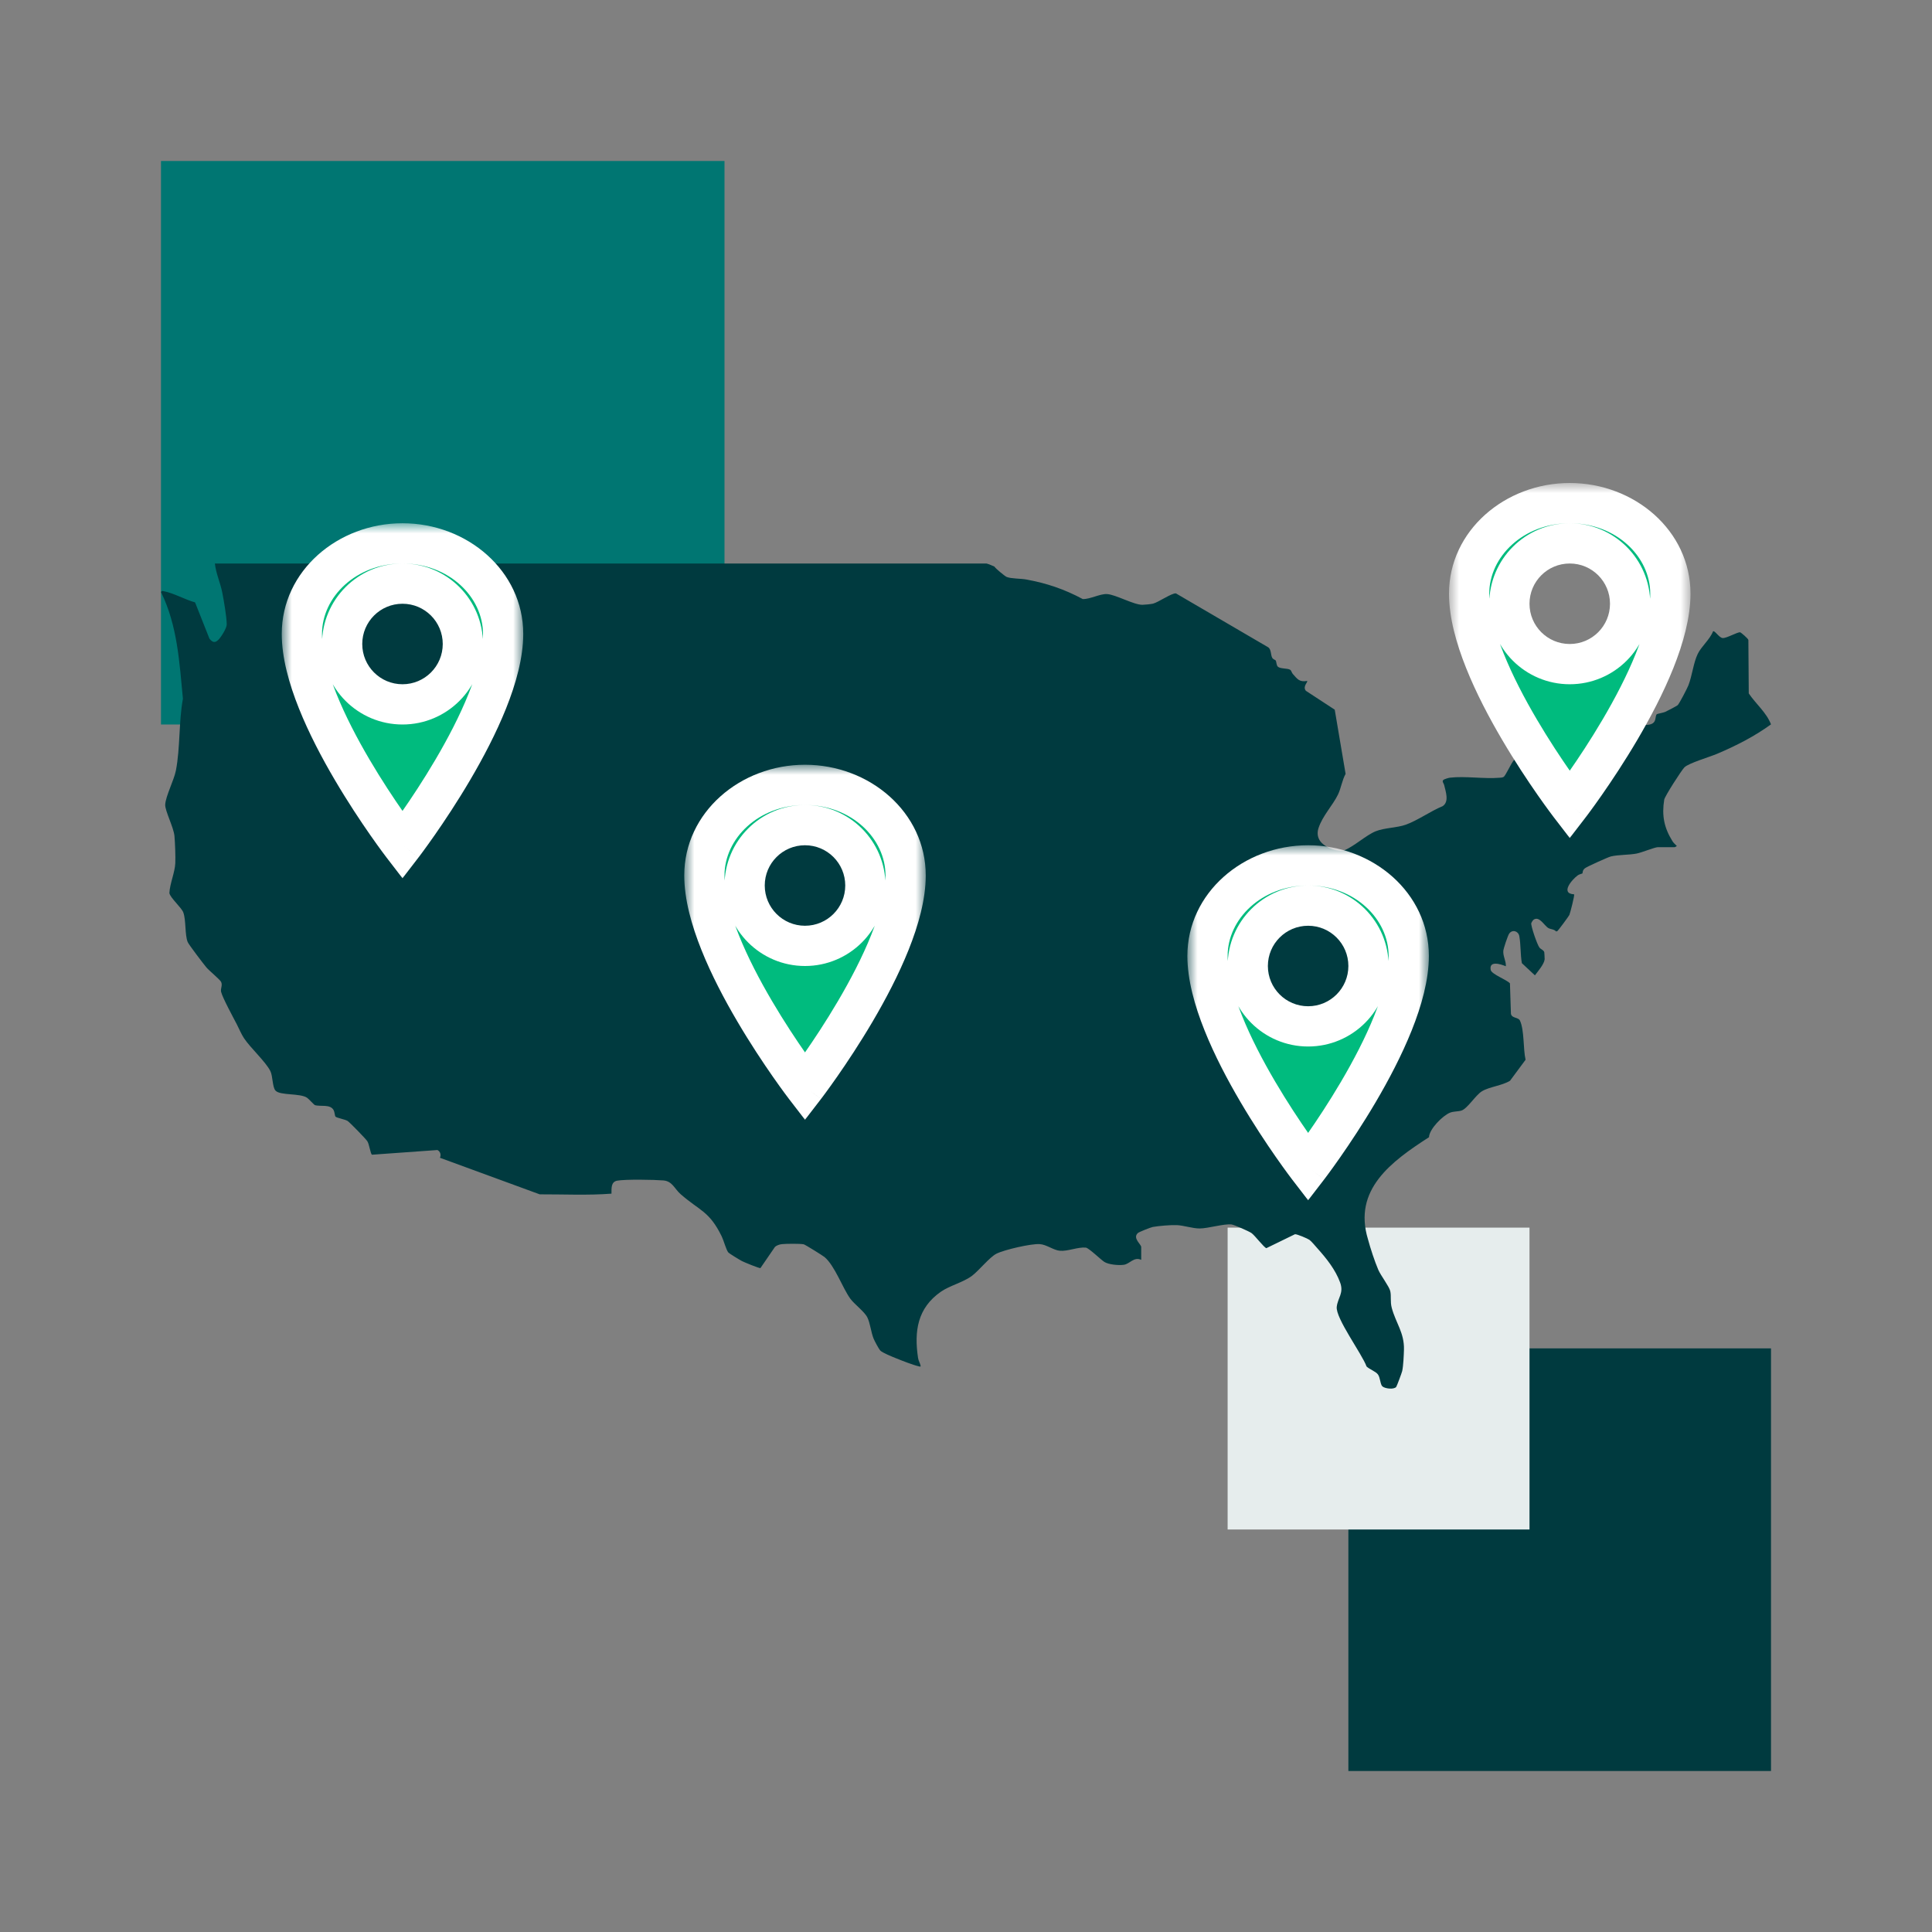
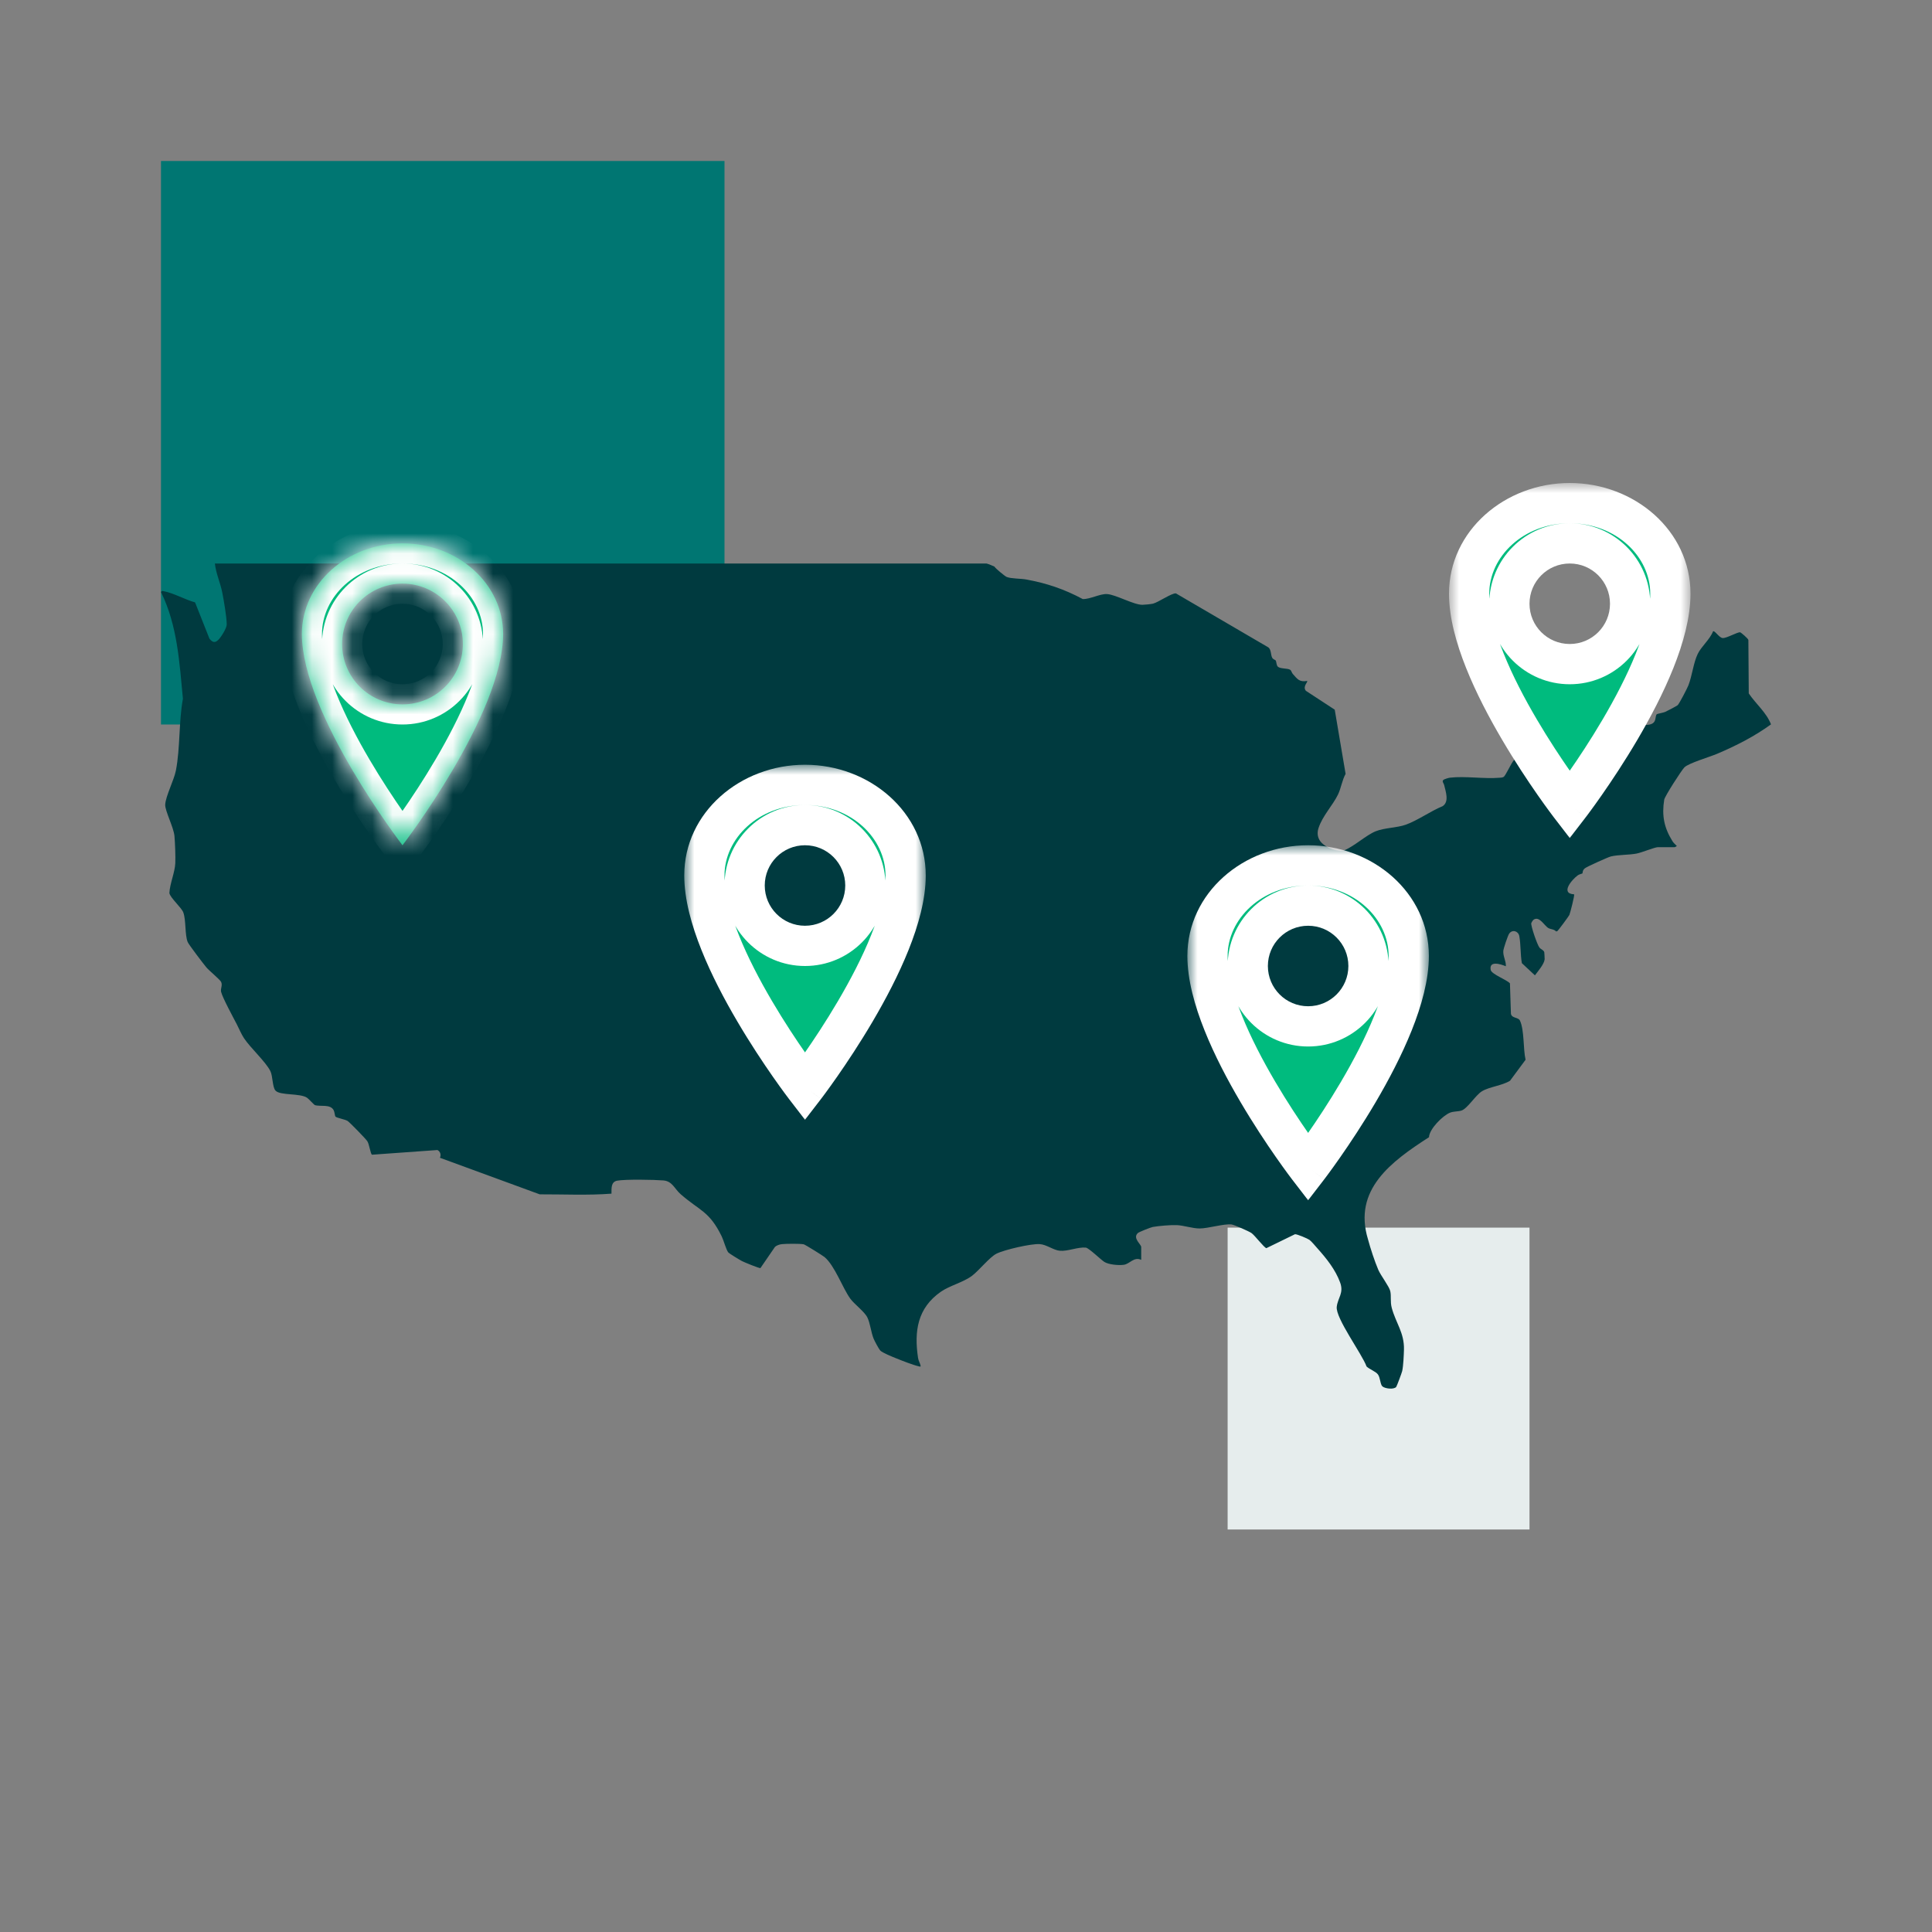
<svg xmlns="http://www.w3.org/2000/svg" width="96" height="96" viewBox="0 0 96 96" fill="none">
  <rect x="0" y="0" width="96" height="96" fill="#808080" stroke="none" />
  <rect x="8" y="8" width="28" height="28" fill="#007672" />
-   <rect x="67" y="67" width="21" height="21" fill="#003A3F" />
  <rect x="61" y="61" width="15" height="15" fill="#E6EDED" />
  <path d="M48.986 28.001C49.054 27.986 49.415 28.155 49.415 28.155C49.449 28.235 49.936 28.634 50.022 28.669C50.249 28.758 50.717 28.745 50.983 28.793C52.014 28.98 52.883 29.275 53.802 29.767C54.165 29.779 54.671 29.495 55.011 29.519C55.453 29.549 56.327 30.053 56.764 30.052C56.865 30.052 57.199 30.019 57.293 29.995C57.557 29.93 58.233 29.455 58.433 29.486L63.027 32.17C63.173 32.292 63.136 32.538 63.215 32.683C63.263 32.77 63.367 32.785 63.39 32.82C63.428 32.878 63.419 33.056 63.496 33.127C63.62 33.241 63.986 33.198 64.111 33.283C64.167 33.32 64.185 33.427 64.238 33.487C64.465 33.74 64.559 33.902 64.95 33.836C65.004 33.886 64.71 34.112 64.89 34.327L66.322 35.263L66.862 38.454C66.689 38.764 66.635 39.166 66.487 39.475C66.227 40.017 65.716 40.532 65.515 41.151C65.428 41.419 65.474 41.683 65.682 41.89C65.93 42.138 66.447 42.346 66.802 42.25C67.299 42.044 67.887 41.496 68.353 41.307C68.795 41.128 69.407 41.139 69.858 40.977C70.442 40.767 71.097 40.298 71.684 40.058C72.02 39.839 71.837 39.334 71.759 39.005C71.74 38.92 71.629 38.825 71.729 38.747C71.772 38.714 71.977 38.651 72.042 38.643C72.799 38.553 73.736 38.711 74.513 38.646C74.582 38.64 74.651 38.64 74.713 38.605C74.815 38.545 75.083 37.928 75.221 37.779C75.523 37.452 76.427 36.593 76.772 36.343C76.938 36.222 77.167 36.165 77.334 36.033C78.8 35.899 80.432 36.147 81.878 36.016C82.365 35.972 82.21 35.601 82.325 35.489C82.347 35.467 82.647 35.415 82.735 35.377C82.822 35.34 83.326 35.077 83.364 35.039C83.452 34.95 83.837 34.204 83.896 34.053C84.082 33.576 84.145 32.936 84.359 32.493C84.539 32.12 84.963 31.776 85.12 31.371C85.206 31.313 85.42 31.692 85.6 31.704C85.808 31.716 86.335 31.394 86.474 31.42C86.502 31.425 86.87 31.73 86.876 31.803L86.895 34.455C87.247 34.98 87.771 35.398 88 35.994C87.169 36.596 86.261 37.059 85.315 37.459C84.968 37.607 83.901 37.922 83.696 38.13C83.548 38.281 82.72 39.571 82.694 39.735C82.569 40.52 82.683 41.12 83.102 41.795C83.162 41.891 83.24 41.956 83.319 42.034C83.325 42.046 83.221 42.096 83.215 42.096H82.378C82.226 42.096 81.574 42.365 81.321 42.413C80.923 42.488 80.413 42.467 80.044 42.556C79.904 42.59 78.86 43.061 78.757 43.142C78.614 43.253 78.657 43.365 78.625 43.403C78.618 43.412 78.475 43.44 78.402 43.492C78.118 43.696 77.507 44.4 78.215 44.438C78.253 44.475 78.02 45.377 77.981 45.463C77.954 45.524 77.423 46.246 77.378 46.27L77.323 46.283C77.218 46.168 77.063 46.182 76.944 46.118C76.736 46.007 76.482 45.476 76.186 45.713C76.167 45.728 76.095 45.842 76.088 45.867C76.056 45.996 76.388 46.959 76.498 47.089C76.568 47.172 76.7 47.206 76.734 47.313C76.739 47.33 76.755 47.639 76.753 47.663C76.731 47.908 76.417 48.265 76.269 48.464L75.621 47.859C75.544 47.432 75.571 46.935 75.493 46.515C75.445 46.26 75.148 46.171 74.992 46.389C74.921 46.487 74.708 47.128 74.698 47.253C74.679 47.515 74.84 47.752 74.825 48.013C74.561 47.902 73.98 47.72 74.073 48.196C74.114 48.41 74.865 48.679 75.028 48.861L75.077 50.374C75.123 50.611 75.442 50.534 75.526 50.714C75.748 51.191 75.681 52.125 75.805 52.658L75.032 53.702C74.643 53.945 74.011 53.998 73.638 54.224C73.317 54.418 72.915 55.096 72.609 55.186C72.434 55.237 72.226 55.217 72.046 55.29C71.689 55.436 71.025 56.093 71.005 56.508C69.13 57.716 67.221 59.112 67.975 61.582C68.093 62.023 68.307 62.677 68.486 63.094C68.612 63.386 69.028 63.922 69.081 64.153C69.14 64.412 69.072 64.671 69.155 64.985C69.355 65.737 69.782 66.22 69.762 67.059C69.754 67.341 69.732 67.861 69.675 68.125C69.658 68.207 69.404 68.888 69.375 68.919C69.246 69.056 68.821 69 68.693 68.891C68.581 68.795 68.589 68.453 68.466 68.292C68.353 68.143 68.043 68.036 67.903 67.899C67.68 67.276 66.357 65.499 66.422 64.934C66.475 64.479 66.784 64.256 66.589 63.724C66.355 63.084 65.906 62.524 65.451 62.018C65.356 61.912 65.161 61.675 65.063 61.606C64.966 61.538 64.448 61.318 64.347 61.328L62.926 62.02C62.811 61.998 62.353 61.386 62.185 61.269C62.063 61.184 61.322 60.856 61.193 60.842C60.815 60.8 60.041 61.039 59.612 61.042C59.265 61.044 58.836 60.894 58.484 60.876C58.195 60.862 57.567 60.914 57.281 60.967C57.183 60.985 56.6 61.214 56.541 61.268C56.262 61.522 56.706 61.826 56.706 61.964V62.601C56.345 62.434 56.143 62.8 55.846 62.846C55.593 62.885 55.076 62.838 54.869 62.7C54.673 62.57 54.127 62.031 53.956 61.993C53.551 61.957 53.067 62.182 52.668 62.15C52.351 62.124 52.004 61.841 51.665 61.819C51.235 61.79 49.9 62.1 49.512 62.296C49.169 62.469 48.641 63.139 48.292 63.399C47.855 63.723 47.182 63.884 46.75 64.186C45.586 64.998 45.418 66.148 45.617 67.471C45.639 67.619 45.711 67.722 45.74 67.844C45.755 67.904 45.744 67.914 45.683 67.9C45.355 67.823 44.865 67.628 44.543 67.499C44.365 67.427 43.833 67.217 43.734 67.101C43.659 67.013 43.457 66.635 43.409 66.516C43.28 66.2 43.243 65.758 43.099 65.464C42.959 65.174 42.454 64.81 42.251 64.53C41.864 63.996 41.482 62.891 40.969 62.461C40.881 62.388 40.004 61.843 39.938 61.829C39.764 61.791 39.056 61.799 38.859 61.82C38.734 61.834 38.594 61.876 38.503 61.964L37.787 63.009C37.747 63.037 36.977 62.719 36.871 62.664C36.764 62.609 36.227 62.284 36.185 62.228C36.078 62.089 35.958 61.633 35.862 61.436C35.243 60.168 34.765 60.168 33.817 59.335C33.512 59.067 33.411 58.692 32.961 58.655C32.511 58.618 31.086 58.591 30.668 58.667C30.352 58.724 30.387 59.056 30.384 59.312C29.204 59.403 28.005 59.342 26.818 59.346L21.861 57.529C21.925 57.382 21.884 57.222 21.737 57.144L18.486 57.377C18.411 57.352 18.349 56.85 18.251 56.704C18.172 56.585 17.381 55.769 17.268 55.697C17.147 55.621 16.725 55.547 16.67 55.483C16.636 55.443 16.626 55.258 16.585 55.176C16.422 54.843 15.92 55.001 15.642 54.911C15.61 54.901 15.336 54.599 15.259 54.547C14.909 54.311 13.928 54.443 13.693 54.195C13.53 54.025 13.562 53.473 13.432 53.218C13.191 52.743 12.449 52.077 12.123 51.586C11.994 51.392 11.88 51.118 11.77 50.904C11.596 50.566 11.06 49.585 10.987 49.287C10.947 49.123 11.067 48.973 10.989 48.794C10.941 48.683 10.392 48.231 10.259 48.074C10.121 47.911 9.379 46.938 9.327 46.811C9.179 46.448 9.25 45.731 9.109 45.34C9.02 45.095 8.447 44.603 8.417 44.373C8.44 43.906 8.691 43.346 8.71 42.895C8.725 42.56 8.699 41.881 8.669 41.54C8.631 41.115 8.195 40.284 8.209 39.983C8.229 39.567 8.648 38.762 8.741 38.284C8.958 37.164 8.88 35.858 9.089 34.72C8.913 32.897 8.821 31.095 8 29.418C8.051 29.351 8.055 29.362 8.126 29.375C8.619 29.463 9.199 29.798 9.693 29.932L10.408 31.737C10.563 31.926 10.687 31.961 10.863 31.779C10.995 31.642 11.27 31.206 11.266 31.021C11.259 30.633 11.122 29.829 11.042 29.43C10.947 28.956 10.73 28.487 10.677 28.001H48.986Z" fill="#003A3F" />
  <mask id="path-5-outside-1_1742_3632" maskUnits="userSpaceOnUse" x="14" y="26" width="12" height="18" fill="black">
-     <rect fill="white" x="14" y="26" width="12" height="18" />
    <path d="M20 27C22.762 27 25 29.015 25 31.5C25 35.5 20 42 20 42C19.994 41.993 15 35.498 15 31.5C15 29.015 17.238 27 20 27ZM20 29C18.343 29 17 30.343 17 32C17 33.657 18.343 35 20 35C21.657 35 23 33.657 23 32C23 30.343 21.657 29 20 29Z" />
  </mask>
  <path d="M20 27C22.762 27 25 29.015 25 31.5C25 35.5 20 42 20 42C19.994 41.993 15 35.498 15 31.5C15 29.015 17.238 27 20 27ZM20 29C18.343 29 17 30.343 17 32C17 33.657 18.343 35 20 35C21.657 35 23 33.657 23 32C23 30.343 21.657 29 20 29Z" fill="#00BB7E" />
  <path d="M20 27V26H20L20 27ZM25 31.5H26H25ZM20 42L19.207 42.61L20 43.64L20.793 42.61L20 42ZM15 31.5H14H15ZM20 27V28C22.311 28 24 29.663 24 31.5H25H26C26 28.366 23.212 26 20 26V27ZM25 31.5H24C24 32.315 23.74 33.333 23.29 34.457C22.847 35.566 22.248 36.706 21.638 37.743C21.03 38.777 20.42 39.693 19.961 40.35C19.732 40.678 19.542 40.94 19.41 41.12C19.344 41.209 19.292 41.278 19.258 41.324C19.24 41.347 19.227 41.364 19.219 41.375C19.215 41.381 19.212 41.385 19.21 41.387C19.209 41.389 19.208 41.39 19.208 41.39C19.207 41.39 19.207 41.39 19.207 41.391C19.207 41.391 19.207 41.39 19.207 41.39C19.207 41.39 19.207 41.39 20 42C20.793 42.61 20.793 42.61 20.793 42.609C20.793 42.609 20.793 42.609 20.793 42.609C20.794 42.609 20.794 42.608 20.794 42.608C20.795 42.606 20.796 42.605 20.798 42.603C20.801 42.599 20.805 42.594 20.81 42.587C20.82 42.573 20.835 42.554 20.855 42.528C20.893 42.477 20.949 42.402 21.02 42.306C21.161 42.114 21.361 41.838 21.601 41.494C22.08 40.807 22.72 39.848 23.362 38.757C24.002 37.669 24.653 36.434 25.147 35.2C25.635 33.979 26 32.685 26 31.5H25ZM20 42L20.793 41.39C20.801 41.401 19.579 39.813 18.36 37.74C17.75 36.703 17.152 35.563 16.709 34.455C16.26 33.332 16 32.314 16 31.5H15H14C14 32.685 14.364 33.978 14.852 35.197C15.345 36.432 15.996 37.666 16.636 38.753C17.915 40.929 19.194 42.592 19.207 42.61L20 42ZM15 31.5H16C16 29.663 17.689 28 20 28L20 27L20 26C16.788 26 14 28.366 14 31.5H15ZM20 29V28C17.791 28 16 29.791 16 32H17H18C18 30.895 18.895 30 20 30V29ZM17 32H16C16 34.209 17.791 36 20 36V35V34C18.895 34 18 33.105 18 32H17ZM20 35V36C22.209 36 24 34.209 24 32H23H22C22 33.105 21.105 34 20 34V35ZM23 32H24C24 29.791 22.209 28 20 28V29V30C21.105 30 22 30.895 22 32H23Z" fill="white" mask="url(#path-5-outside-1_1742_3632)" />
  <mask id="path-7-outside-2_1742_3632" maskUnits="userSpaceOnUse" x="34" y="38" width="12" height="18" fill="black">
    <rect fill="white" x="34" y="38" width="12" height="18" />
    <path d="M40 39C42.761 39 45 41.015 45 43.5C45 47.5 40 54 40 54C39.995 53.993 35 47.498 35 43.5C35 41.015 37.239 39 40 39ZM40 41C38.343 41 37 42.343 37 44C37 45.657 38.343 47 40 47C41.657 47 43 45.657 43 44C43 42.343 41.657 41 40 41Z" />
  </mask>
  <path d="M40 39C42.761 39 45 41.015 45 43.5C45 47.5 40 54 40 54C39.995 53.993 35 47.498 35 43.5C35 41.015 37.239 39 40 39ZM40 41C38.343 41 37 42.343 37 44C37 45.657 38.343 47 40 47C41.657 47 43 45.657 43 44C43 42.343 41.657 41 40 41Z" fill="#00BB7E" />
  <path d="M40 39V38H40L40 39ZM45 43.5H46H45ZM40 54L39.207 54.61L40 55.64L40.793 54.61L40 54ZM35 43.5H34H35ZM40 39V40C42.311 40 44 41.663 44 43.5H45H46C46 40.366 43.212 38 40 38V39ZM45 43.5H44C44 44.315 43.74 45.333 43.29 46.457C42.847 47.566 42.248 48.706 41.638 49.743C41.03 50.777 40.42 51.693 39.961 52.35C39.732 52.678 39.542 52.94 39.41 53.12C39.344 53.209 39.292 53.278 39.258 53.324C39.24 53.347 39.227 53.364 39.219 53.375C39.215 53.381 39.212 53.385 39.21 53.387C39.209 53.389 39.208 53.39 39.208 53.39C39.207 53.39 39.207 53.39 39.207 53.391C39.207 53.391 39.207 53.39 39.207 53.39C39.207 53.39 39.207 53.39 40 54C40.793 54.61 40.793 54.61 40.793 54.609C40.793 54.609 40.793 54.609 40.793 54.609C40.794 54.609 40.794 54.608 40.794 54.608C40.795 54.606 40.796 54.605 40.798 54.603C40.801 54.599 40.805 54.594 40.81 54.587C40.82 54.573 40.835 54.554 40.855 54.528C40.893 54.477 40.949 54.402 41.02 54.306C41.161 54.114 41.361 53.838 41.601 53.494C42.08 52.807 42.72 51.848 43.362 50.757C44.002 49.669 44.653 48.434 45.147 47.2C45.635 45.979 46 44.685 46 43.5H45ZM40 54L40.793 53.39C40.801 53.401 39.579 51.813 38.36 49.74C37.75 48.703 37.152 47.563 36.709 46.455C36.26 45.332 36 44.314 36 43.5H35H34C34 44.685 34.364 45.978 34.852 47.197C35.345 48.432 35.996 49.666 36.636 50.753C37.915 52.929 39.194 54.592 39.207 54.61L40 54ZM35 43.5H36C36 41.663 37.689 40 40 40L40 39L40 38C36.788 38 34 40.366 34 43.5H35ZM40 41V40C37.791 40 36 41.791 36 44H37H38C38 42.895 38.895 42 40 42V41ZM37 44H36C36 46.209 37.791 48 40 48V47V46C38.895 46 38 45.105 38 44H37ZM40 47V48C42.209 48 44 46.209 44 44H43H42C42 45.105 41.105 46 40 46V47ZM43 44H44C44 41.791 42.209 40 40 40V41V42C41.105 42 42 42.895 42 44H43Z" fill="white" mask="url(#path-7-outside-2_1742_3632)" />
  <mask id="path-9-outside-3_1742_3632" maskUnits="userSpaceOnUse" x="59" y="42" width="12" height="18" fill="black">
    <rect fill="white" x="59" y="42" width="12" height="18" />
    <path d="M65 43C67.761 43 70 45.015 70 47.5C70 51.5 65 58 65 58C64.995 57.993 60 51.498 60 47.5C60 45.015 62.239 43 65 43ZM65 45C63.343 45 62 46.343 62 48C62 49.657 63.343 51 65 51C66.657 51 68 49.657 68 48C68 46.343 66.657 45 65 45Z" />
  </mask>
  <path d="M65 43C67.761 43 70 45.015 70 47.5C70 51.5 65 58 65 58C64.995 57.993 60 51.498 60 47.5C60 45.015 62.239 43 65 43ZM65 45C63.343 45 62 46.343 62 48C62 49.657 63.343 51 65 51C66.657 51 68 49.657 68 48C68 46.343 66.657 45 65 45Z" fill="#00BB7E" />
  <path d="M65 43V42H65L65 43ZM70 47.5H71H70ZM65 58L64.207 58.61L65 59.64L65.793 58.61L65 58ZM60 47.5H59H60ZM65 43V44C67.311 44 69 45.663 69 47.5H70H71C71 44.366 68.212 42 65 42V43ZM70 47.5H69C69 48.315 68.74 49.333 68.29 50.457C67.847 51.566 67.248 52.706 66.638 53.743C66.03 54.777 65.42 55.693 64.961 56.35C64.732 56.678 64.542 56.94 64.41 57.12C64.344 57.209 64.292 57.278 64.258 57.324C64.24 57.347 64.227 57.364 64.219 57.375C64.215 57.381 64.212 57.385 64.21 57.387C64.209 57.389 64.208 57.39 64.208 57.39C64.207 57.39 64.207 57.39 64.207 57.391C64.207 57.391 64.207 57.39 64.207 57.39C64.207 57.39 64.207 57.39 65 58C65.793 58.61 65.793 58.61 65.793 58.609C65.793 58.609 65.793 58.609 65.793 58.609C65.793 58.609 65.794 58.608 65.794 58.608C65.795 58.606 65.796 58.605 65.798 58.603C65.801 58.599 65.805 58.594 65.81 58.587C65.82 58.573 65.835 58.554 65.855 58.528C65.893 58.477 65.949 58.402 66.02 58.306C66.161 58.114 66.362 57.838 66.601 57.494C67.08 56.807 67.72 55.848 68.362 54.757C69.002 53.669 69.653 52.434 70.147 51.2C70.635 49.979 71 48.685 71 47.5H70ZM65 58L65.793 57.39C65.801 57.401 64.579 55.813 63.36 53.74C62.75 52.703 62.152 51.563 61.709 50.455C61.26 49.332 61 48.314 61 47.5H60H59C59 48.685 59.364 49.978 59.852 51.197C60.345 52.432 60.996 53.666 61.636 54.753C62.915 56.929 64.194 58.592 64.207 58.61L65 58ZM60 47.5H61C61 45.663 62.689 44 65 44L65 43L65 42C61.788 42 59 44.366 59 47.5H60ZM65 45V44C62.791 44 61 45.791 61 48H62H63C63 46.895 63.895 46 65 46V45ZM62 48H61C61 50.209 62.791 52 65 52V51V50C63.895 50 63 49.105 63 48H62ZM65 51V52C67.209 52 69 50.209 69 48H68H67C67 49.105 66.105 50 65 50V51ZM68 48H69C69 45.791 67.209 44 65 44V45V46C66.105 46 67 46.895 67 48H68Z" fill="white" mask="url(#path-9-outside-3_1742_3632)" />
  <mask id="path-11-outside-4_1742_3632" maskUnits="userSpaceOnUse" x="72" y="24" width="12" height="18" fill="black">
    <rect fill="white" x="72" y="24" width="12" height="18" />
    <path d="M78 25C80.761 25 83 27.015 83 29.5C83 33.5 78 40 78 40C77.995 39.993 73 33.498 73 29.5C73 27.015 75.239 25 78 25ZM78 27C76.343 27 75 28.343 75 30C75 31.657 76.343 33 78 33C79.657 33 81 31.657 81 30C81 28.343 79.657 27 78 27Z" />
  </mask>
  <path d="M78 25C80.761 25 83 27.015 83 29.5C83 33.5 78 40 78 40C77.995 39.993 73 33.498 73 29.5C73 27.015 75.239 25 78 25ZM78 27C76.343 27 75 28.343 75 30C75 31.657 76.343 33 78 33C79.657 33 81 31.657 81 30C81 28.343 79.657 27 78 27Z" fill="#00BB7E" />
  <path d="M78 25V24H78L78 25ZM83 29.5H84H83ZM78 40L77.207 40.61L78 41.64L78.793 40.61L78 40ZM73 29.5H72H73ZM78 25V26C80.311 26 82 27.663 82 29.5H83H84C84 26.366 81.212 24 78 24V25ZM83 29.5H82C82 30.315 81.74 31.333 81.29 32.457C80.847 33.566 80.248 34.706 79.638 35.743C79.03 36.777 78.42 37.693 77.961 38.35C77.732 38.678 77.542 38.94 77.41 39.12C77.344 39.209 77.292 39.278 77.258 39.324C77.24 39.347 77.227 39.364 77.219 39.375C77.215 39.381 77.212 39.385 77.21 39.387C77.209 39.389 77.208 39.39 77.208 39.39C77.207 39.39 77.207 39.39 77.207 39.391C77.207 39.391 77.207 39.39 77.207 39.39C77.207 39.39 77.207 39.39 78 40C78.793 40.61 78.793 40.61 78.793 40.609C78.793 40.609 78.793 40.609 78.793 40.609C78.793 40.609 78.794 40.608 78.794 40.608C78.795 40.606 78.796 40.605 78.798 40.603C78.801 40.599 78.805 40.594 78.81 40.587C78.82 40.573 78.835 40.554 78.855 40.528C78.893 40.477 78.949 40.402 79.02 40.306C79.161 40.114 79.362 39.838 79.601 39.494C80.08 38.807 80.72 37.848 81.362 36.757C82.002 35.669 82.653 34.434 83.147 33.2C83.635 31.979 84 30.685 84 29.5H83ZM78 40L78.793 39.39C78.801 39.401 77.579 37.813 76.36 35.74C75.75 34.703 75.152 33.563 74.709 32.455C74.26 31.332 74 30.314 74 29.5H73H72C72 30.685 72.364 31.978 72.852 33.197C73.345 34.432 73.996 35.666 74.636 36.753C75.915 38.929 77.194 40.592 77.207 40.61L78 40ZM73 29.5H74C74 27.663 75.689 26 78 26L78 25L78 24C74.788 24 72 26.366 72 29.5H73ZM78 27V26C75.791 26 74 27.791 74 30H75H76C76 28.895 76.895 28 78 28V27ZM75 30H74C74 32.209 75.791 34 78 34V33V32C76.895 32 76 31.105 76 30H75ZM78 33V34C80.209 34 82 32.209 82 30H81H80C80 31.105 79.105 32 78 32V33ZM81 30H82C82 27.791 80.209 26 78 26V27V28C79.105 28 80 28.895 80 30H81Z" fill="white" mask="url(#path-11-outside-4_1742_3632)" />
</svg>